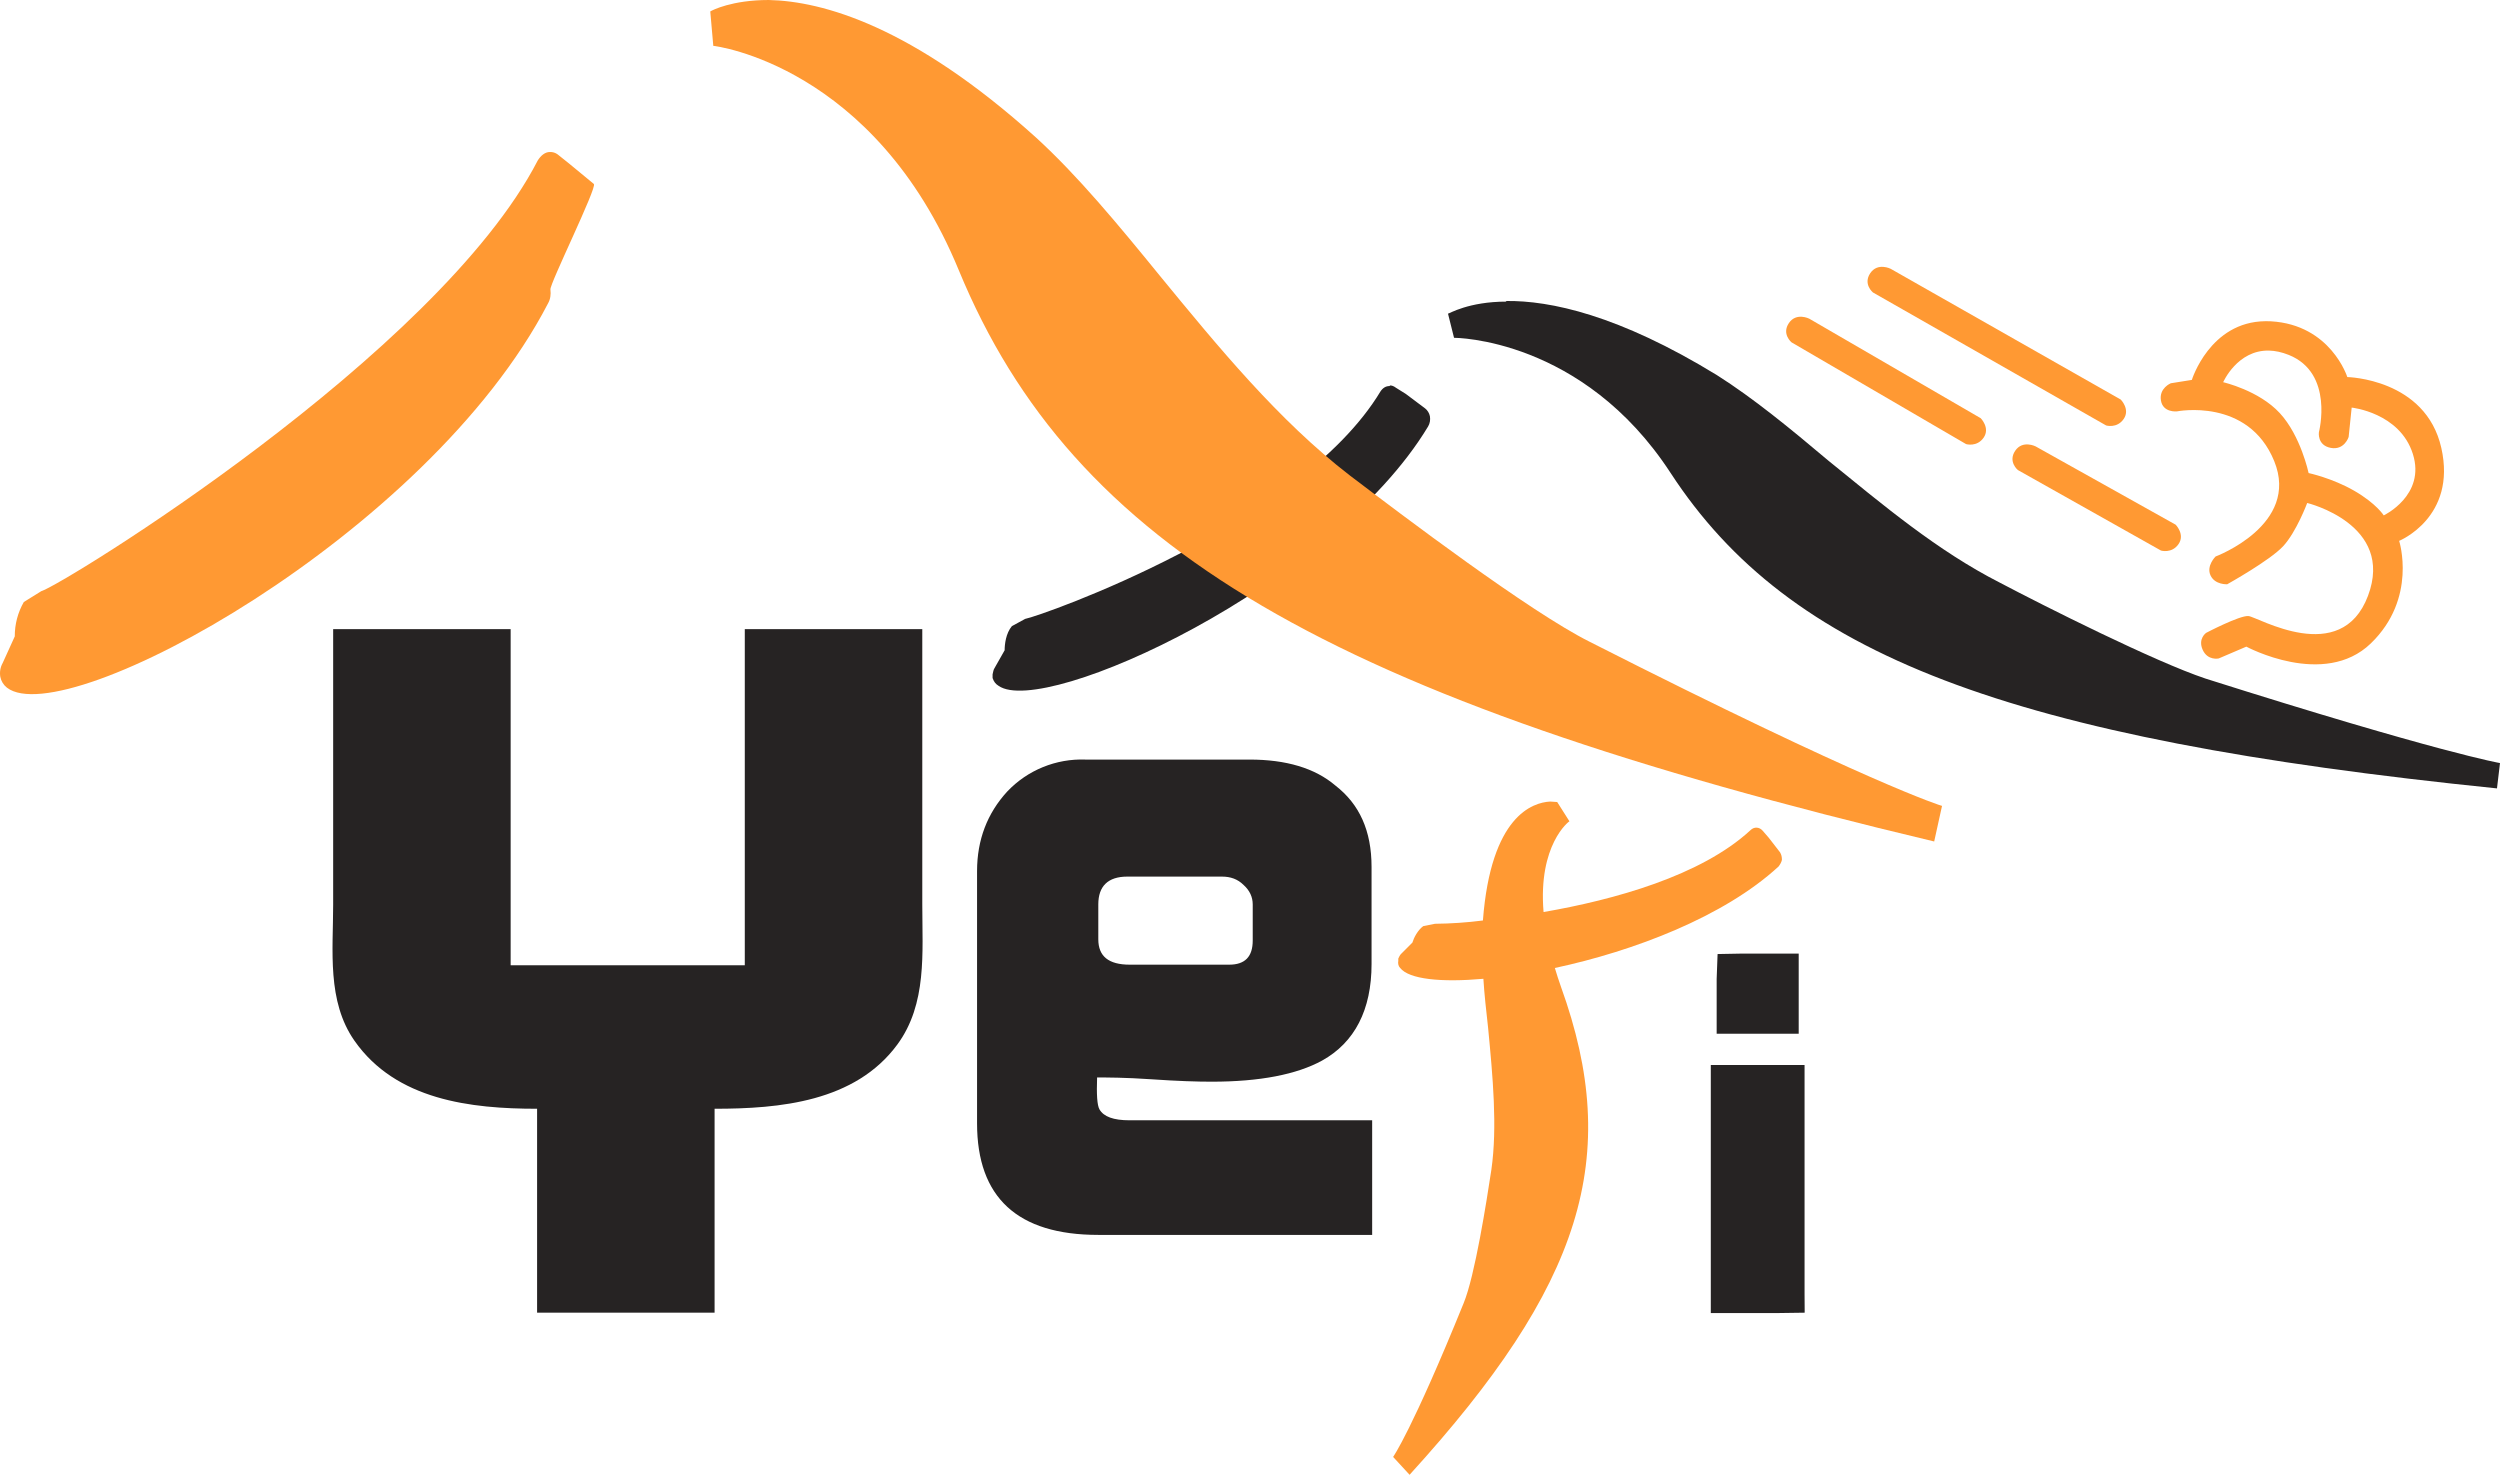
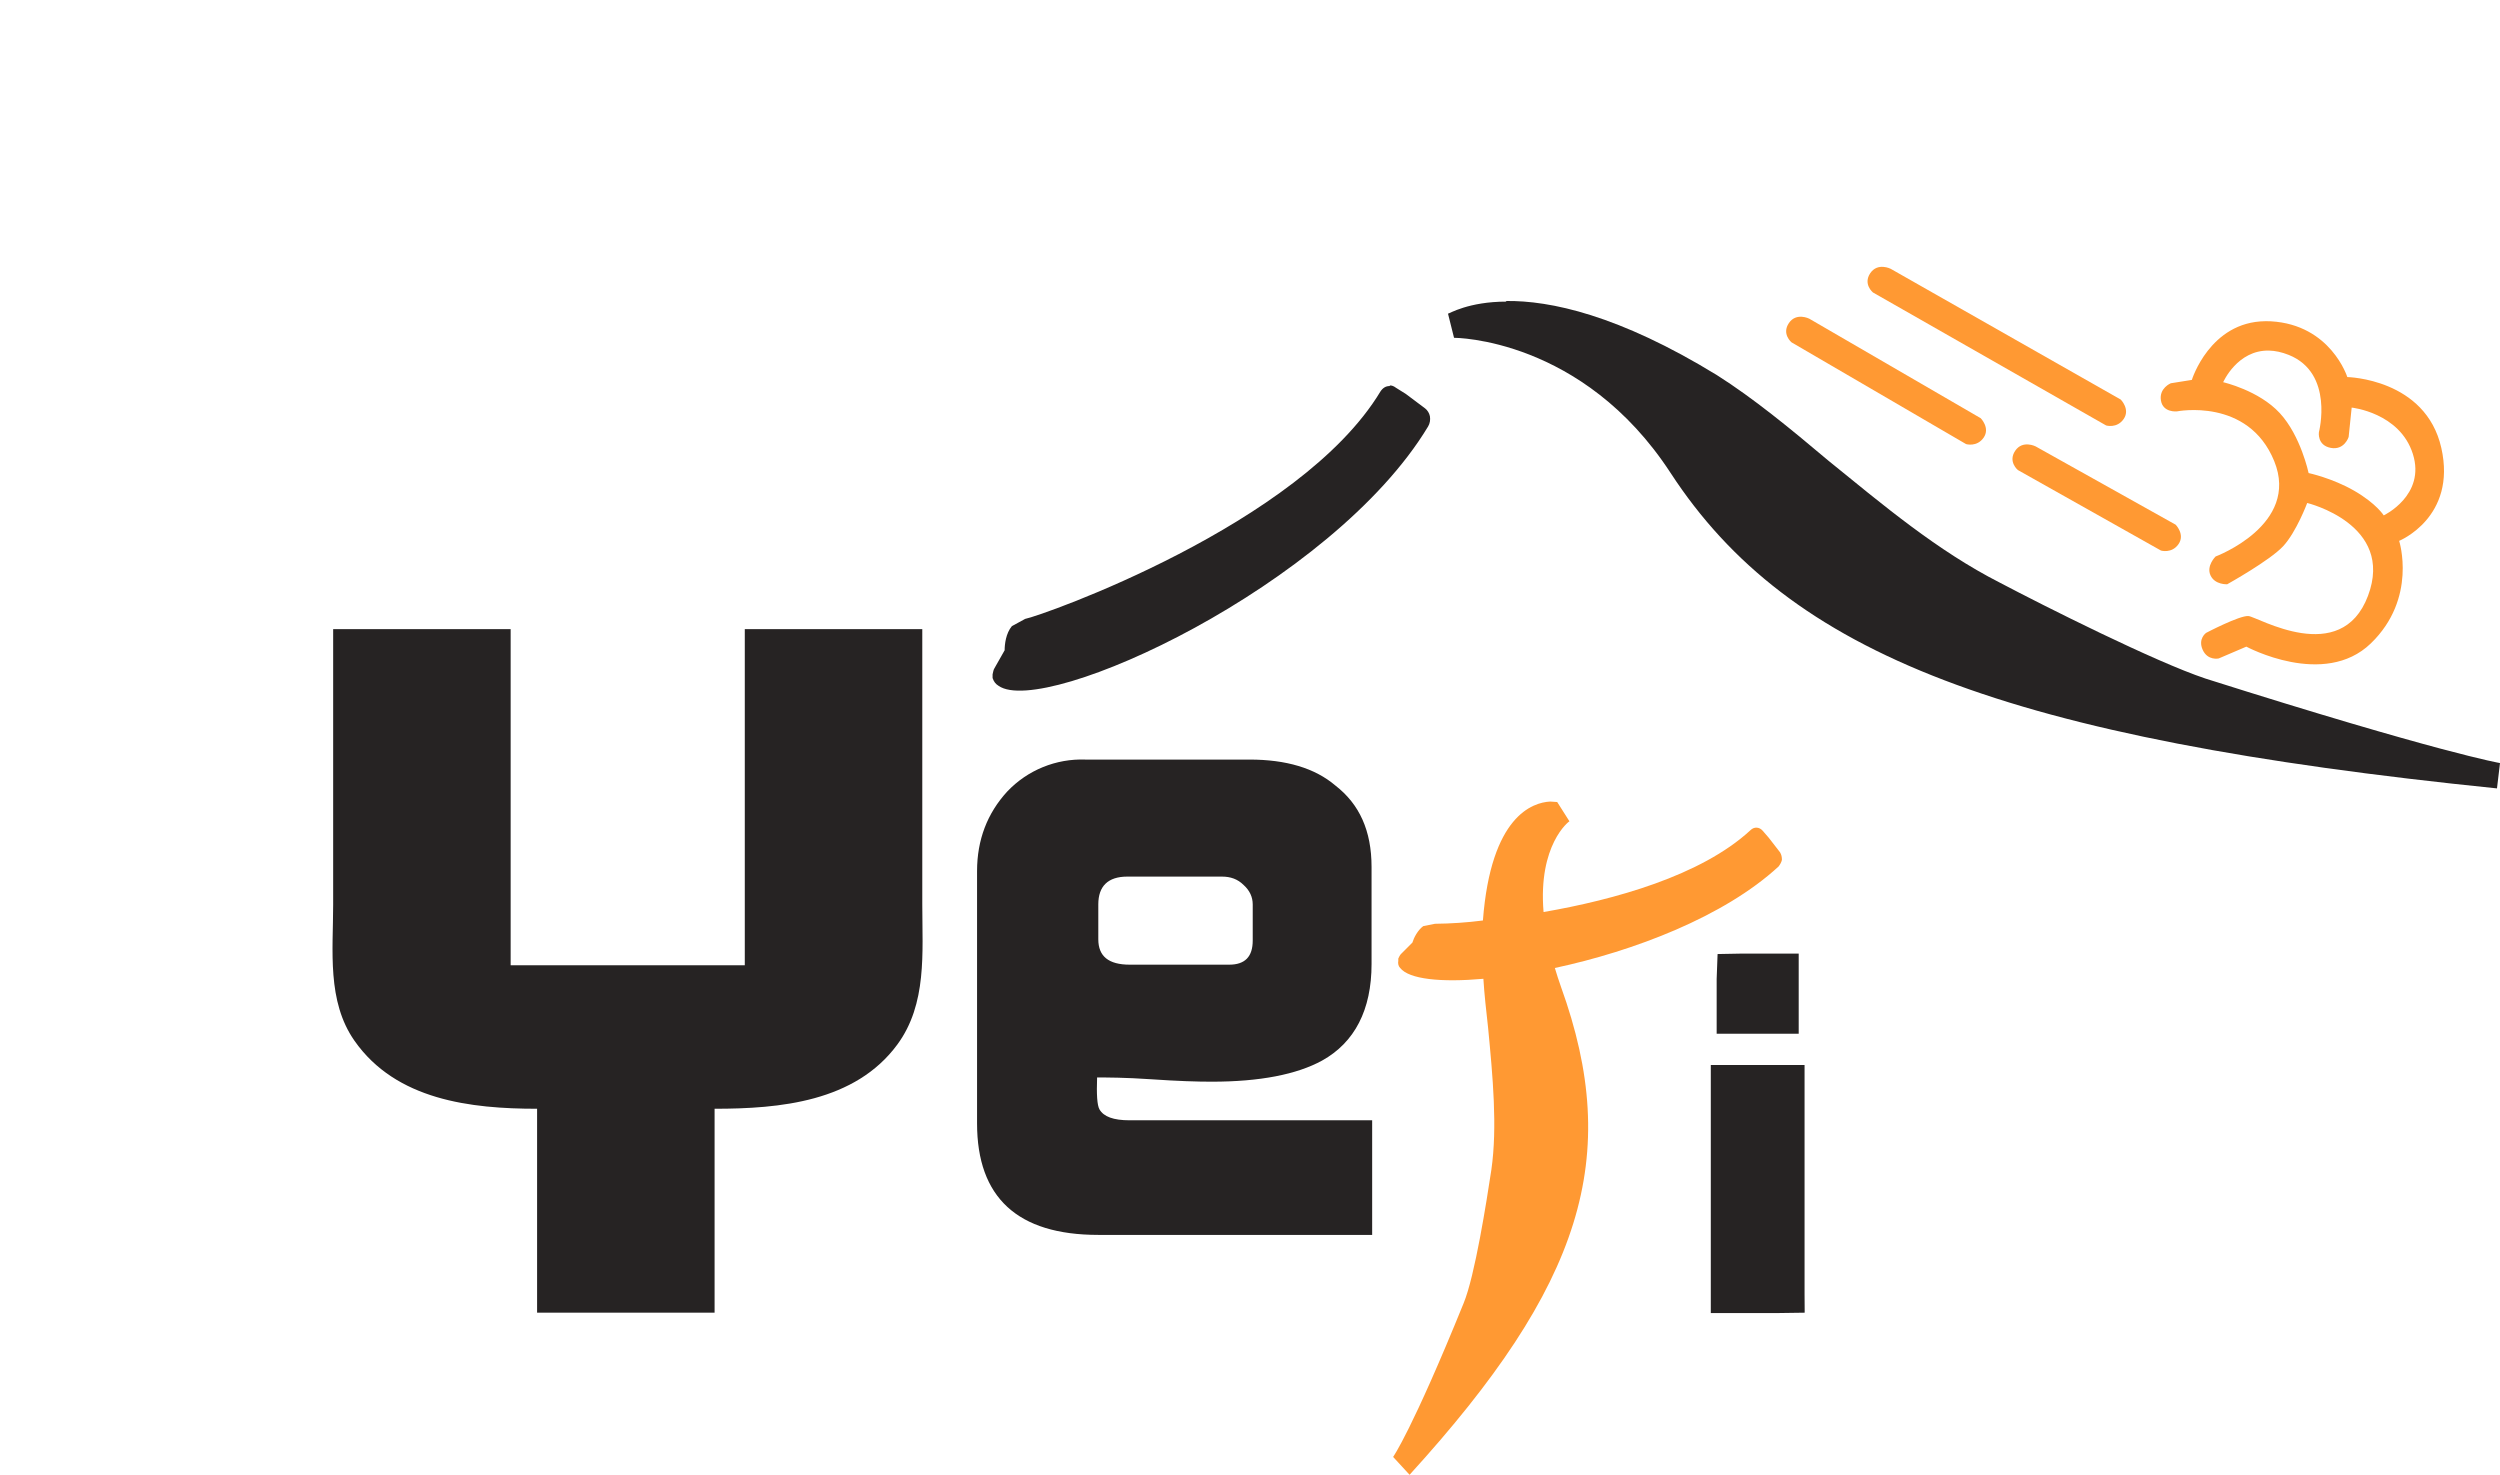
<svg xmlns="http://www.w3.org/2000/svg" xmlns:ns1="http://sodipodi.sourceforge.net/DTD/sodipodi-0.dtd" xmlns:ns2="http://www.inkscape.org/namespaces/inkscape" width="414.449" height="244.488" viewBox="0 0 414.449 244.488" version="1.1" id="svg6" ns1:docname="logo_yeti_orange.svg" ns2:version="1.2.2 (b0a8486541, 2022-12-01)" xml:space="preserve">
  <defs id="defs10" />
  <g id="g300">
    <path fill="#262323" d="m 249.749,50 c -6.3,0 -9.5,2 -9.7,2 l 1,4 c 0.1,0 21.3,0 35.9,22.4 19.7,30.2 55.6,44 137,52.3 l 0.5,-4.2 c 0,0 -10,-1.7 -48.8,-14 -8.4,-2.8 -26.7,-12 -34.1,-15.9 -10.4,-5.3 -19.4,-12.9 -28.4,-20.2 -6.4,-5.4 -12.5,-10.4 -18.5,-14.2 -16.3,-10 -27.7,-12.4 -35,-12.3 z m -19.4,14 c -0.6,0 -1.1,0.3 -1.5,0.9 -13.3,22.1 -56.2,37.2 -58.9,37.7 l -2.2,1.2 c -1,1.2 -1.2,3 -1.2,4 l -1.7,3 c -0.2,0.3 -0.2,0.7 -0.3,1 v 0.6 c 0.2,0.6 0.5,1 1,1.3 7.6,5.3 55.3,-16.6 71.2,-43 0.3,-0.5 0.4,-1.1 0.3,-1.7 -0.1,-0.5 -0.4,-1 -0.8,-1.3 l -3.2,-2.4 -1.6,-1 c -0.4,-0.3 -0.7,-0.4 -1,-0.4 z" id="path2-2" ns1:nodetypes="cccccccccccccccccccccccscccc" />
    <path style="fill:#262323;fill-opacity:1;stroke:none;stroke-width:0.621" d="m 55.231,104.3 v 45.702 c 0,7.552 -1.06,15.973 3.537,22.538 6.894,9.845 19.285,11.269 30.27,11.269 v 33.807 h 29.425 v -33.807 c 10.805,0 23.294,-1.142 30.293,-10.643 4.952,-6.722 4.14,-15.272 4.14,-23.164 V 104.3 h -29.425 v 55.719 H 84.656 V 104.3 h -29.424 m 11.895,75.126 0.626,0.626 -0.626,-0.626 m 8.765,3.13 0.626,0.626 -0.626,-0.626 m 52.589,0.626 0.626,0.626 -0.626,-0.626" id="path869-1-0-91" ns1:nodetypes="cssccccssccccccccccccccc" />
    <path style="fill:#262323;fill-opacity:1;stroke:none;stroke-width:0.343" d="m 284.587,171.369 h 13.601 v -13.278 h -9.715 l -3.733,0.07 -0.153,4.14 v 9.068 m -0.972,5.182 v 41.129 h 11.011 l 4.554,-0.063 -0.021,-3.175 v -7.448 -30.442 z" id="path869-8-6-8-27" ns1:nodetypes="ccccccccccccccc" />
    <path fill="#262323" d="m 227.476,204.722 v -19 h -40.2 c -2.7,0 -4.3,-0.6 -5,-1.8 -0.4,-0.7 -0.5,-2.5 -0.4,-5.3 1.6,0 4.6,0 9,0.3 4.3,0.3 7.6,0.4 10,0.4 8,0 14.1,-1.2 18.3,-3.5 5.4,-3 8.2,-8.4 8.2,-16 v -16.1 c 0,-6 -2,-10.4 -6,-13.5 -3.4,-2.9 -8.2,-4.3 -14.2,-4.3 h -27.2 c -4.894,-0.189 -9.633,1.743 -13,5.3 -3.3,3.6 -5,8 -5,13.2 v 41.8 c 0,12.3 6.7,18.5 20.1,18.5 z m -23.8,-44.8 h -16.4 c -3.5,0 -5.2,-1.4 -5.2,-4.2 v -5.8 c 0,-3 1.6,-4.6 4.8,-4.6 h 15.7 c 1.4,0 2.6,0.4 3.6,1.4 1,0.9 1.5,2 1.5,3.2 v 6 c 0,2.7 -1.3,4 -3.9,4 z" id="path2-8-9-1-0-09" ns1:nodetypes="ccscccscsscsccsssccssssscsssc" />
  </g>
  <g id="g308" style="fill:#ff9933;fill-opacity:1">
    <path fill="#f93" d="m 256.982,132.881 c -2.884,0.156 -9.82,2.338 -11.145,19.718 -2.637,0.338 -5.291,0.52 -7.95,0.546 l -1.948,0.39 c -0.935,0.701 -1.559,1.948 -1.792,2.728 l -1.871,1.871 c -0.234,0.234 -0.312,0.468 -0.468,0.779 v 0.39 c -0.078,0.39 0,0.857 0.312,1.169 1.481,1.871 6.781,2.416 13.795,1.793 0.156,2.572 0.468,5.3 0.779,8.106 0.779,8.106 1.559,16.445 0.546,23.537 -0.779,5.144 -2.728,17.614 -4.598,22.134 -8.573,21.121 -11.691,25.486 -11.691,25.486 l 2.728,2.962 c 28.681,-31.487 35.306,-52.608 25.096,-80.899 -0.364,-1.03 -0.702,-2.07 -1.013,-3.118 13.094,-2.806 28.058,-8.495 37.098,-16.835 0.234,-0.312 0.468,-0.701 0.546,-1.091 0,-0.468 -0.078,-0.857 -0.312,-1.247 l -1.871,-2.416 -1.013,-1.169 c -0.546,-0.624 -1.403,-0.701 -2.026,-0.078 -8.184,7.56 -22.602,11.535 -34.293,13.561 -0.935,-11.145 4.209,-15.042 4.287,-15.042 l -2.026,-3.195 z" id="path4-5-36-3" style="fill:#ff9933;fill-opacity:1;stroke:none;stroke-width:0.779;stroke-opacity:1" ns1:nodetypes="cccccsccccccccccccccccccccc" />
    <path id="path1509-60" style="fill:#ff9933;fill-opacity:1;stroke:none;stroke-width:0.2;stroke-linecap:butt;stroke-linejoin:miter;stroke-dasharray:none;stroke-opacity:1" d="m 375.555,53.249 c -9.216,0.089 -12.192,9.732 -12.192,9.732 l -3.489,0.557 c 0,0 -1.97,0.797 -1.635,2.854 0.335,2.058 2.647,1.809 2.647,1.809 0,0 11.812,-2.351 16.13,8.234 4.318,10.586 -9.717,15.822 -9.717,15.822 0,0 -1.578,1.543 -0.84,3.133 0.739,1.59 2.767,1.469 2.767,1.469 0,0 7.064,-3.931 9.266,-6.299 2.202,-2.368 3.994,-7.176 3.994,-7.176 0,0 14.55,3.523 10.077,15.399 -4.473,11.875 -18.333,3.456 -19.821,3.344 -1.488,-0.112 -7.017,2.794 -7.017,2.794 0,0 -1.392,0.974 -0.563,2.808 0.829,1.834 2.651,1.432 2.651,1.432 l 4.583,-1.96 c 0,0 12.887,6.951 20.637,-0.536 7.75,-7.487 4.697,-17.001 4.697,-17.001 0,0 9.582,-3.901 6.992,-15.401 -2.591,-11.499 -15.586,-11.753 -15.586,-11.753 0,0 -2.737,-8.677 -12.67,-9.243 -0.31,-0.018 -0.614,-0.024 -0.911,-0.021 z m 0.627,4.873 c 0.977,0.025 2.056,0.239 3.238,0.712 7.564,3.026 5.008,12.821 5.008,12.821 0,0 -0.323,2.154 1.951,2.593 2.273,0.44 2.978,-1.802 2.978,-1.802 l 0.503,-4.875 c 0,0 7.971,0.827 10.143,7.685 2.171,6.858 -4.826,10.187 -4.826,10.187 0,0 -1.244,-1.976 -4.89,-4.081 -3.647,-2.105 -7.567,-2.938 -7.567,-2.938 0,0 -1.289,-6.154 -4.776,-9.937 -3.487,-3.783 -9.388,-5.123 -9.388,-5.123 0,0 2.349,-5.379 7.627,-5.243 z" />
    <path style="fill:#ff9933;fill-opacity:1;stroke:none;stroke-width:0.2;stroke-linecap:butt;stroke-linejoin:miter;stroke-dasharray:none;stroke-opacity:1" d="m 337.464,74.003 c 0,0 -2.153,-1.099 -3.384,0.724 -1.231,1.823 0.441,3.196 0.441,3.196 l 23.725,13.347 c 0,0 1.792,0.541 2.909,-1.066 1.117,-1.607 -0.477,-3.221 -0.477,-3.221 z" id="path1693-6" ns1:nodetypes="czcczcc" />
    <path style="fill:#ff9933;fill-opacity:1;stroke:none;stroke-width:0.2;stroke-linecap:butt;stroke-linejoin:miter;stroke-dasharray:none;stroke-opacity:1" d="m 299.945,52.836 c 0,0 -2.153,-1.099 -3.384,0.724 -1.231,1.823 0.441,3.196 0.441,3.196 l 28.934,16.867 c 0,0 1.792,0.541 2.909,-1.066 1.117,-1.607 -0.477,-3.221 -0.477,-3.221 z" id="path1693-1-2" ns1:nodetypes="czcczcc" />
    <path style="fill:#ff9933;fill-opacity:1;stroke:none;stroke-width:0.2;stroke-linecap:butt;stroke-linejoin:miter;stroke-dasharray:none;stroke-opacity:1" d="m 313.437,44.563 c 0,0 -2.153,-1.099 -3.384,0.724 -1.231,1.823 0.441,3.196 0.441,3.196 l 38.658,22.049 c 0,0 1.792,0.541 2.909,-1.066 1.117,-1.607 -0.477,-3.221 -0.477,-3.221 z" id="path1693-9-6" ns1:nodetypes="czcczcc" />
-     <path fill="#ff9933" d="m 127.449,0 c -6.1,0 -9.4,1.7 -9.7,1.9 l 0.5,5.7 c 0.2,0 26.7,3.2 40.7,37.2 19,46 61.2,70.8 161.7,94.7 l 1.3,-5.9 c -0.1,0 -12.3,-3.8 -58.4,-27.2 -10,-5 -31.1,-21 -39.8,-27.6 -11.8,-9.1 -21.8,-21.3 -31.4,-33 -7,-8.6 -13.7,-16.7 -20.6,-23 -20.5,-18.5 -35.4,-22.6 -44.3,-22.8 z m -36.3,25.2 c -0.8,0 -1.5,0.6 -2,1.4 -16.6,32.2 -79,70.5 -82.3,71.4 l -2.9,1.8 c -0.995,1.734 -1.513,3.701 -1.5,5.7 l -2,4.4 c -0.393,0.698 -0.534,1.51 -0.4,2.3 0.137,0.713 0.528,1.353 1.1,1.8 9.7,7.5 69.8,-25.3 89.7,-63.7 0.4,-0.7 0.5,-1.5 0.4,-2.3 -0.2,-0.8 7.8,-17 7.2,-17.5 l -4,-3.3 -2,-1.6 c -0.373,-0.281 -0.833,-0.423 -1.3,-0.4 z" id="path4-4-1" ns1:nodetypes="ccccccccccccccccccccccccc" style="fill:#ff9933;fill-opacity:1" />
  </g>
</svg>